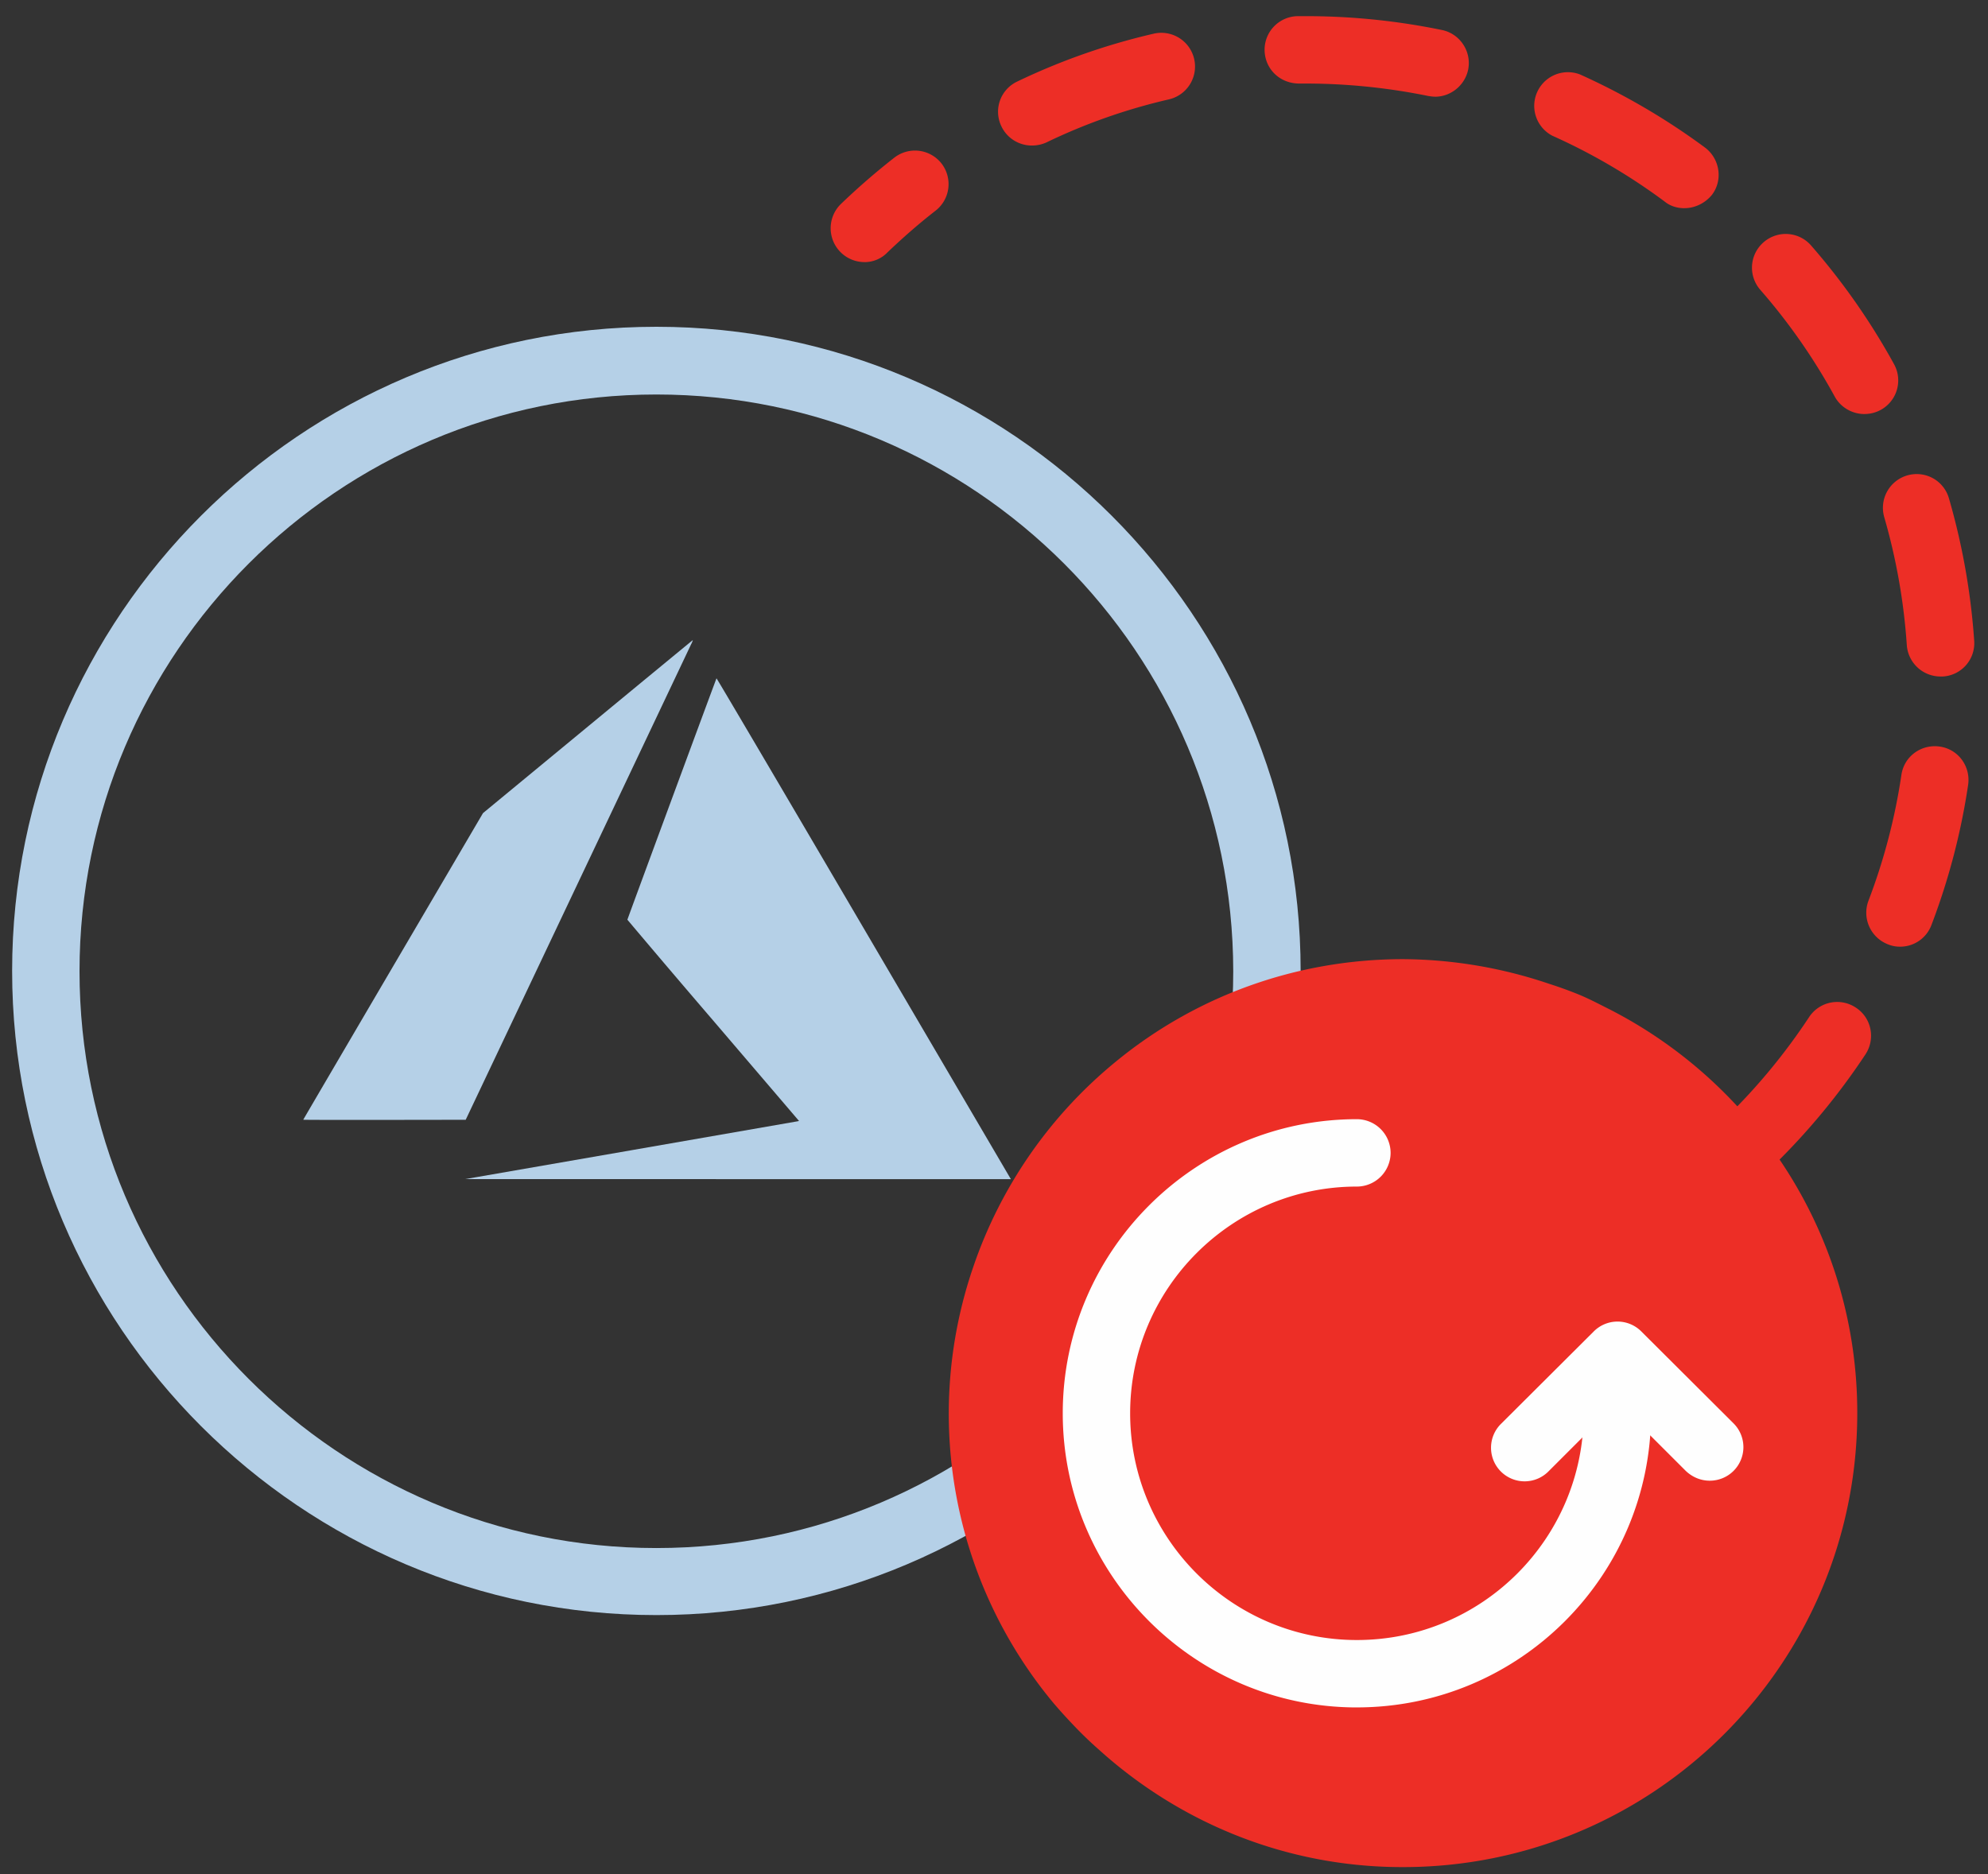
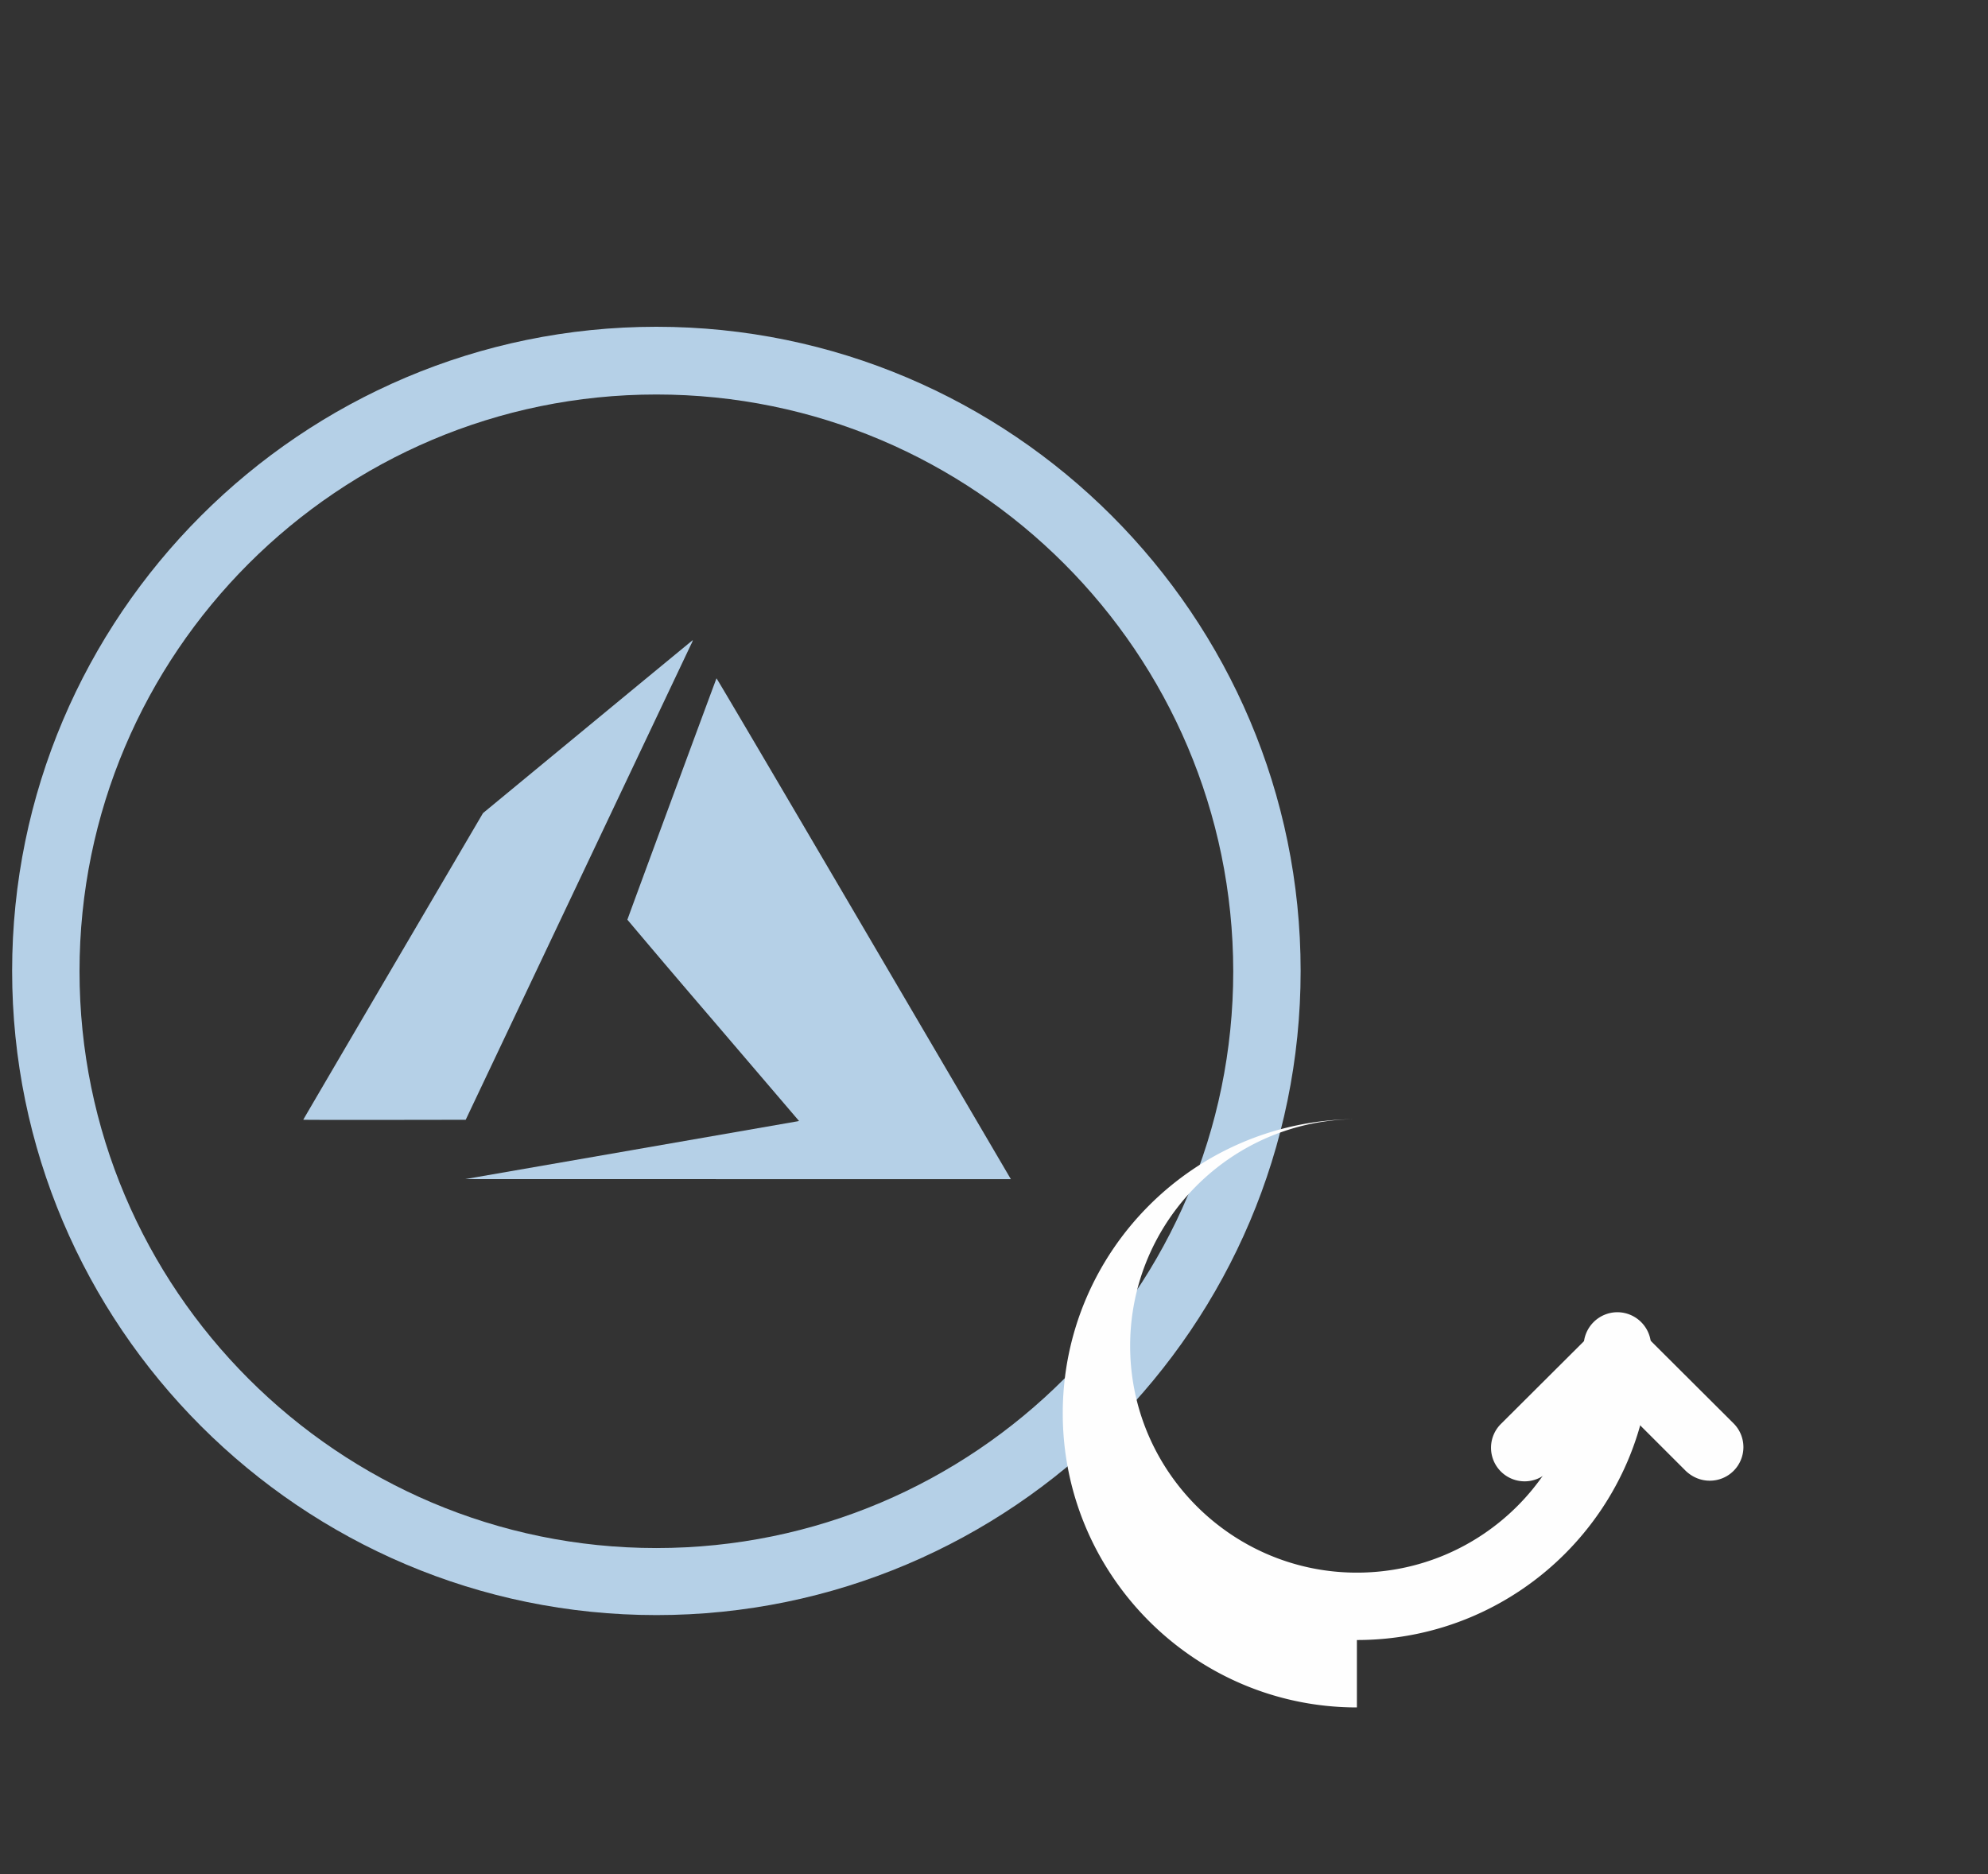
<svg xmlns="http://www.w3.org/2000/svg" viewBox="0 0 70 66">
  <rect x="0" y="0" width="70" height="66" fill="#333333" stroke="none" />
  <g fill="none" fill-rule="evenodd">
    <path fill="#B5D0E7" fill-rule="nonzero" d="M23.112 56.878C10.607 56.878.427 46.698.427 34.193c0-12.505 10.18-22.685 22.685-22.685 12.505 0 22.685 10.18 22.685 22.685 0 12.505-10.18 22.685-22.685 22.685zm0-42.985c-11.2 0-20.312 9.112-20.312 20.312 0 11.2 9.112 20.312 20.312 20.312 11.2 0 20.312-9.112 20.312-20.312-.012-11.212-9.112-20.312-20.312-20.312z" />
-     <path fill="#ED2E26" fill-rule="nonzero" d="M30.433 9.23a1.192 1.192 0 01-.83-2.04 24.522 24.522 0 011.886-1.637 1.186 1.186 0 011.66.201 1.186 1.186 0 01-.201 1.661c-.581.451-1.151.95-1.697 1.471a1.113 1.113 0 01-.818.345zm31.18 32.153a1.182 1.182 0 01-.831-2.029A21.416 21.416 0 0063.7 35.82a1.184 1.184 0 011.65-.333c.545.356.7 1.092.332 1.65a23.928 23.928 0 01-3.251 3.927c-.225.201-.522.32-.819.32zm5.29-8.044c-.142 0-.284-.024-.426-.083a1.194 1.194 0 01-.688-1.53 21.066 21.066 0 001.162-4.438c.095-.652.7-1.091 1.353-.996.652.094 1.091.7.996 1.352a23.626 23.626 0 01-1.293 4.936 1.175 1.175 0 01-1.103.759zm1.425-9.515a1.19 1.19 0 01-1.187-1.104 21.371 21.371 0 00-.795-4.508 1.189 1.189 0 011.71-1.373c.276.15.48.406.568.708a23.93 23.93 0 01.89 5.02 1.175 1.175 0 01-1.103 1.257h-.083zm-2.682-9.243c-.415 0-.83-.225-1.044-.617a21.14 21.14 0 00-2.622-3.76A1.184 1.184 0 0162.1 8.53a1.184 1.184 0 011.673.118 23.746 23.746 0 012.918 4.176 1.183 1.183 0 01-1.044 1.756zm-6.335-7.249c-.25 0-.499-.071-.7-.237A20.988 20.988 0 0054.66 4.78a1.186 1.186 0 01.973-2.159c1.554.7 3.037 1.566 4.401 2.575.522.391.641 1.139.25 1.66-.25.31-.617.475-.973.475zM36.329 5.125c-.439 0-.866-.249-1.068-.676a1.175 1.175 0 01.558-1.578 23.108 23.108 0 014.805-1.685 1.187 1.187 0 01.534 2.314 20.516 20.516 0 00-4.319 1.519 1.229 1.229 0 01-.51.106zm14.202-1.72c-.083 0-.154-.012-.237-.024a21.62 21.62 0 00-4.295-.439h-.273c-.676-.011-1.187-.522-1.198-1.174A1.183 1.183 0 0145.702.569H46c1.613 0 3.215.167 4.77.487.64.13 1.055.76.925 1.4-.119.558-.617.95-1.163.95zm5.137 42.13c-.439 0-.866-.249-1.068-.676a1.175 1.175 0 01.558-1.578c.676-.32 1.34-.688 1.97-1.08a1.19 1.19 0 011.257 2.018c-.7.439-1.447.842-2.195 1.198a1.34 1.34 0 01-.522.119z" />
    <path fill="#B5D0E7" d="M22.204 40.512l5.876-1.023.055-.012-3.022-3.536a505.032 505.032 0 01-3.022-3.552c0-.018 3.12-8.47 3.138-8.5.006-.01 2.13 3.596 5.148 8.742l5.177 8.827.04.067h-9.605l-9.605-.002 5.82-1.011zm-11.526-1.079c0-.005 1.424-2.436 3.164-5.403l3.165-5.395 3.688-3.044c2.028-1.674 3.693-3.046 3.7-3.049a.631.631 0 01-.06.147l-4.004 8.449-3.933 8.297-2.86.004c-1.573.002-2.86 0-2.86-.006z" />
-     <path fill="#ED2E26" d="M56.7 35.558c-.356-.178-.712-.368-1.08-.522a14.468 14.468 0 00-1.08-.392 16.298 16.298 0 00-5.125-.866c-3.832 0-7.356 1.34-10.108 3.595a16.005 16.005 0 00-5.043 7.26 15.926 15.926 0 002.8 15.306c.25.297.51.581.783.866.273.285.558.558.855.819 2.823 2.55 6.56 4.129 10.678 4.129 8.827.011 16.005-7.131 16.017-15.97.011-6.193-3.524-11.568-8.697-14.225z" />
    <g fill="#FEFEFE">
-       <path d="M47.778 60.13c-5.706 0-10.357-4.652-10.357-10.358 0-5.707 4.65-10.358 10.357-10.358a1.19 1.19 0 011.187 1.186 1.19 1.19 0 01-1.187 1.187c-4.401 0-7.984 3.583-7.984 7.985 0 4.401 3.583 7.984 7.984 7.984 4.402 0 7.985-3.57 7.985-7.984a1.19 1.19 0 011.186-1.187 1.19 1.19 0 011.187 1.187c0 5.718-4.64 10.357-10.358 10.357z" />
+       <path d="M47.778 60.13c-5.706 0-10.357-4.652-10.357-10.358 0-5.707 4.65-10.358 10.357-10.358c-4.401 0-7.984 3.583-7.984 7.985 0 4.401 3.583 7.984 7.984 7.984 4.402 0 7.985-3.57 7.985-7.984a1.19 1.19 0 011.186-1.187 1.19 1.19 0 011.187 1.187c0 5.718-4.64 10.357-10.358 10.357z" />
      <path d="M60.2 52.145c-.308 0-.605-.12-.842-.345l-2.409-2.408-2.408 2.408a1.183 1.183 0 11-1.673-1.672l3.251-3.24a1.182 1.182 0 011.673 0l3.25 3.24a1.182 1.182 0 01-.842 2.017z" />
    </g>
  </g>
</svg>